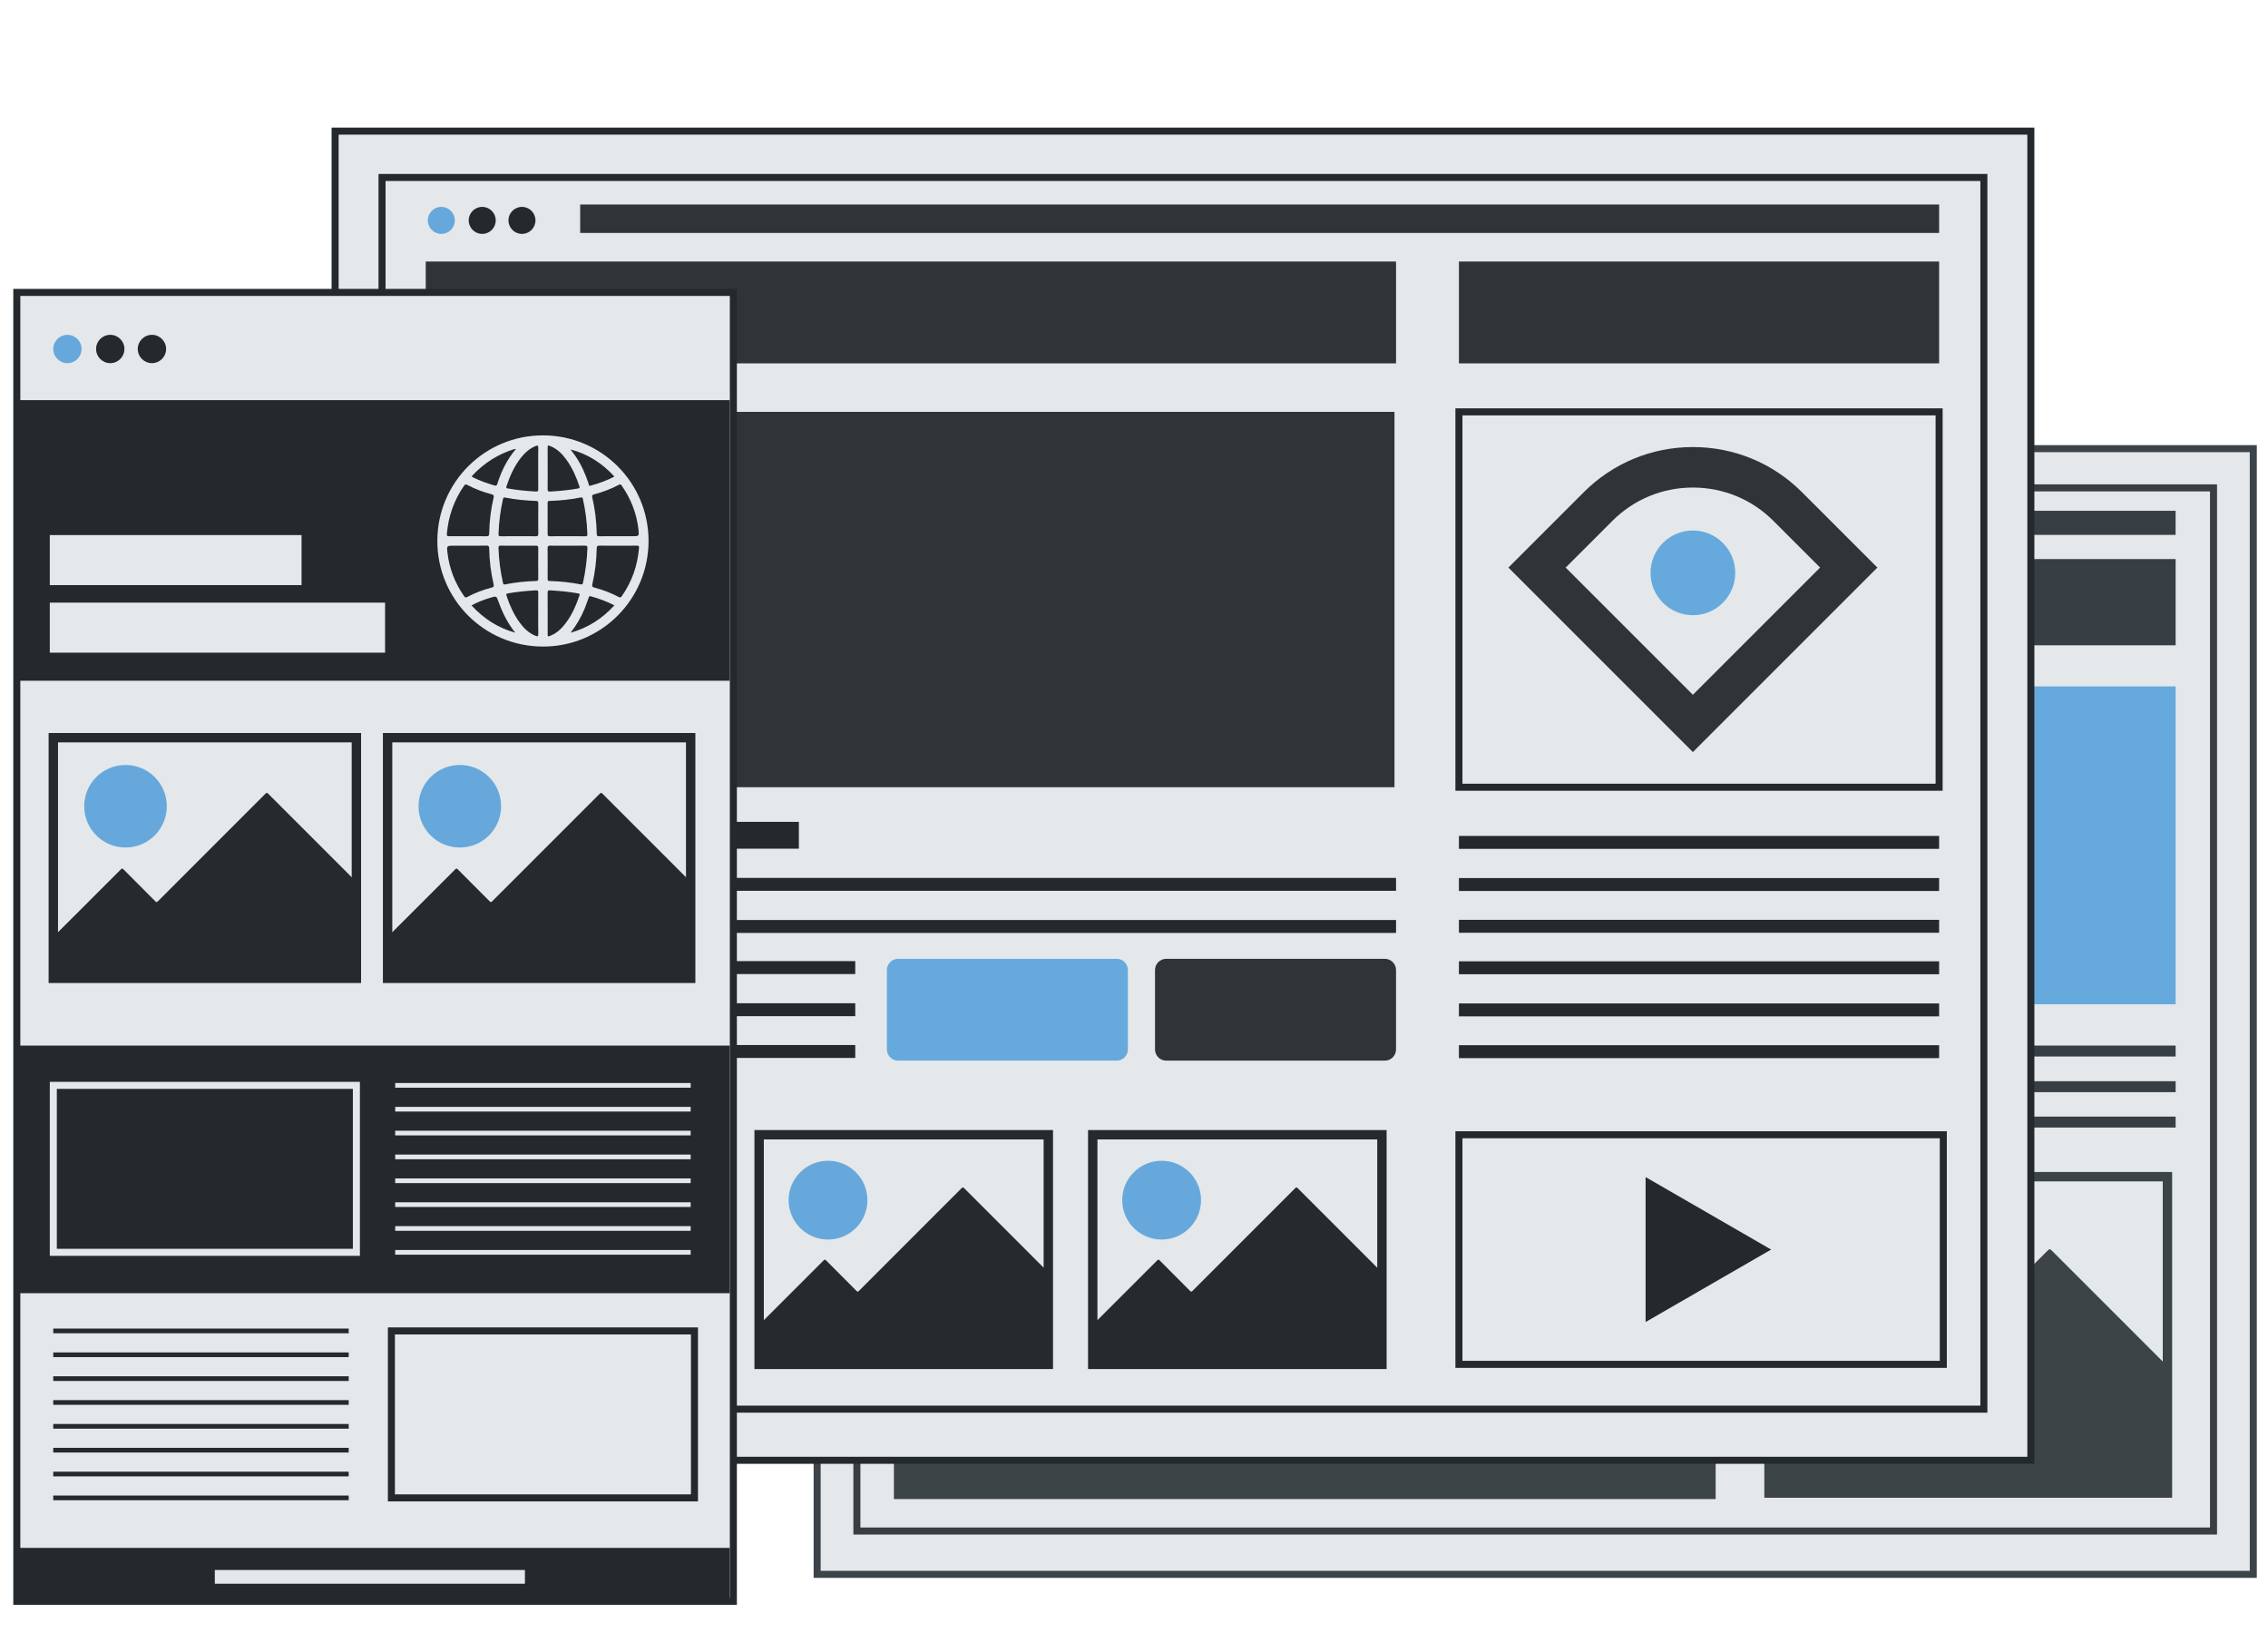
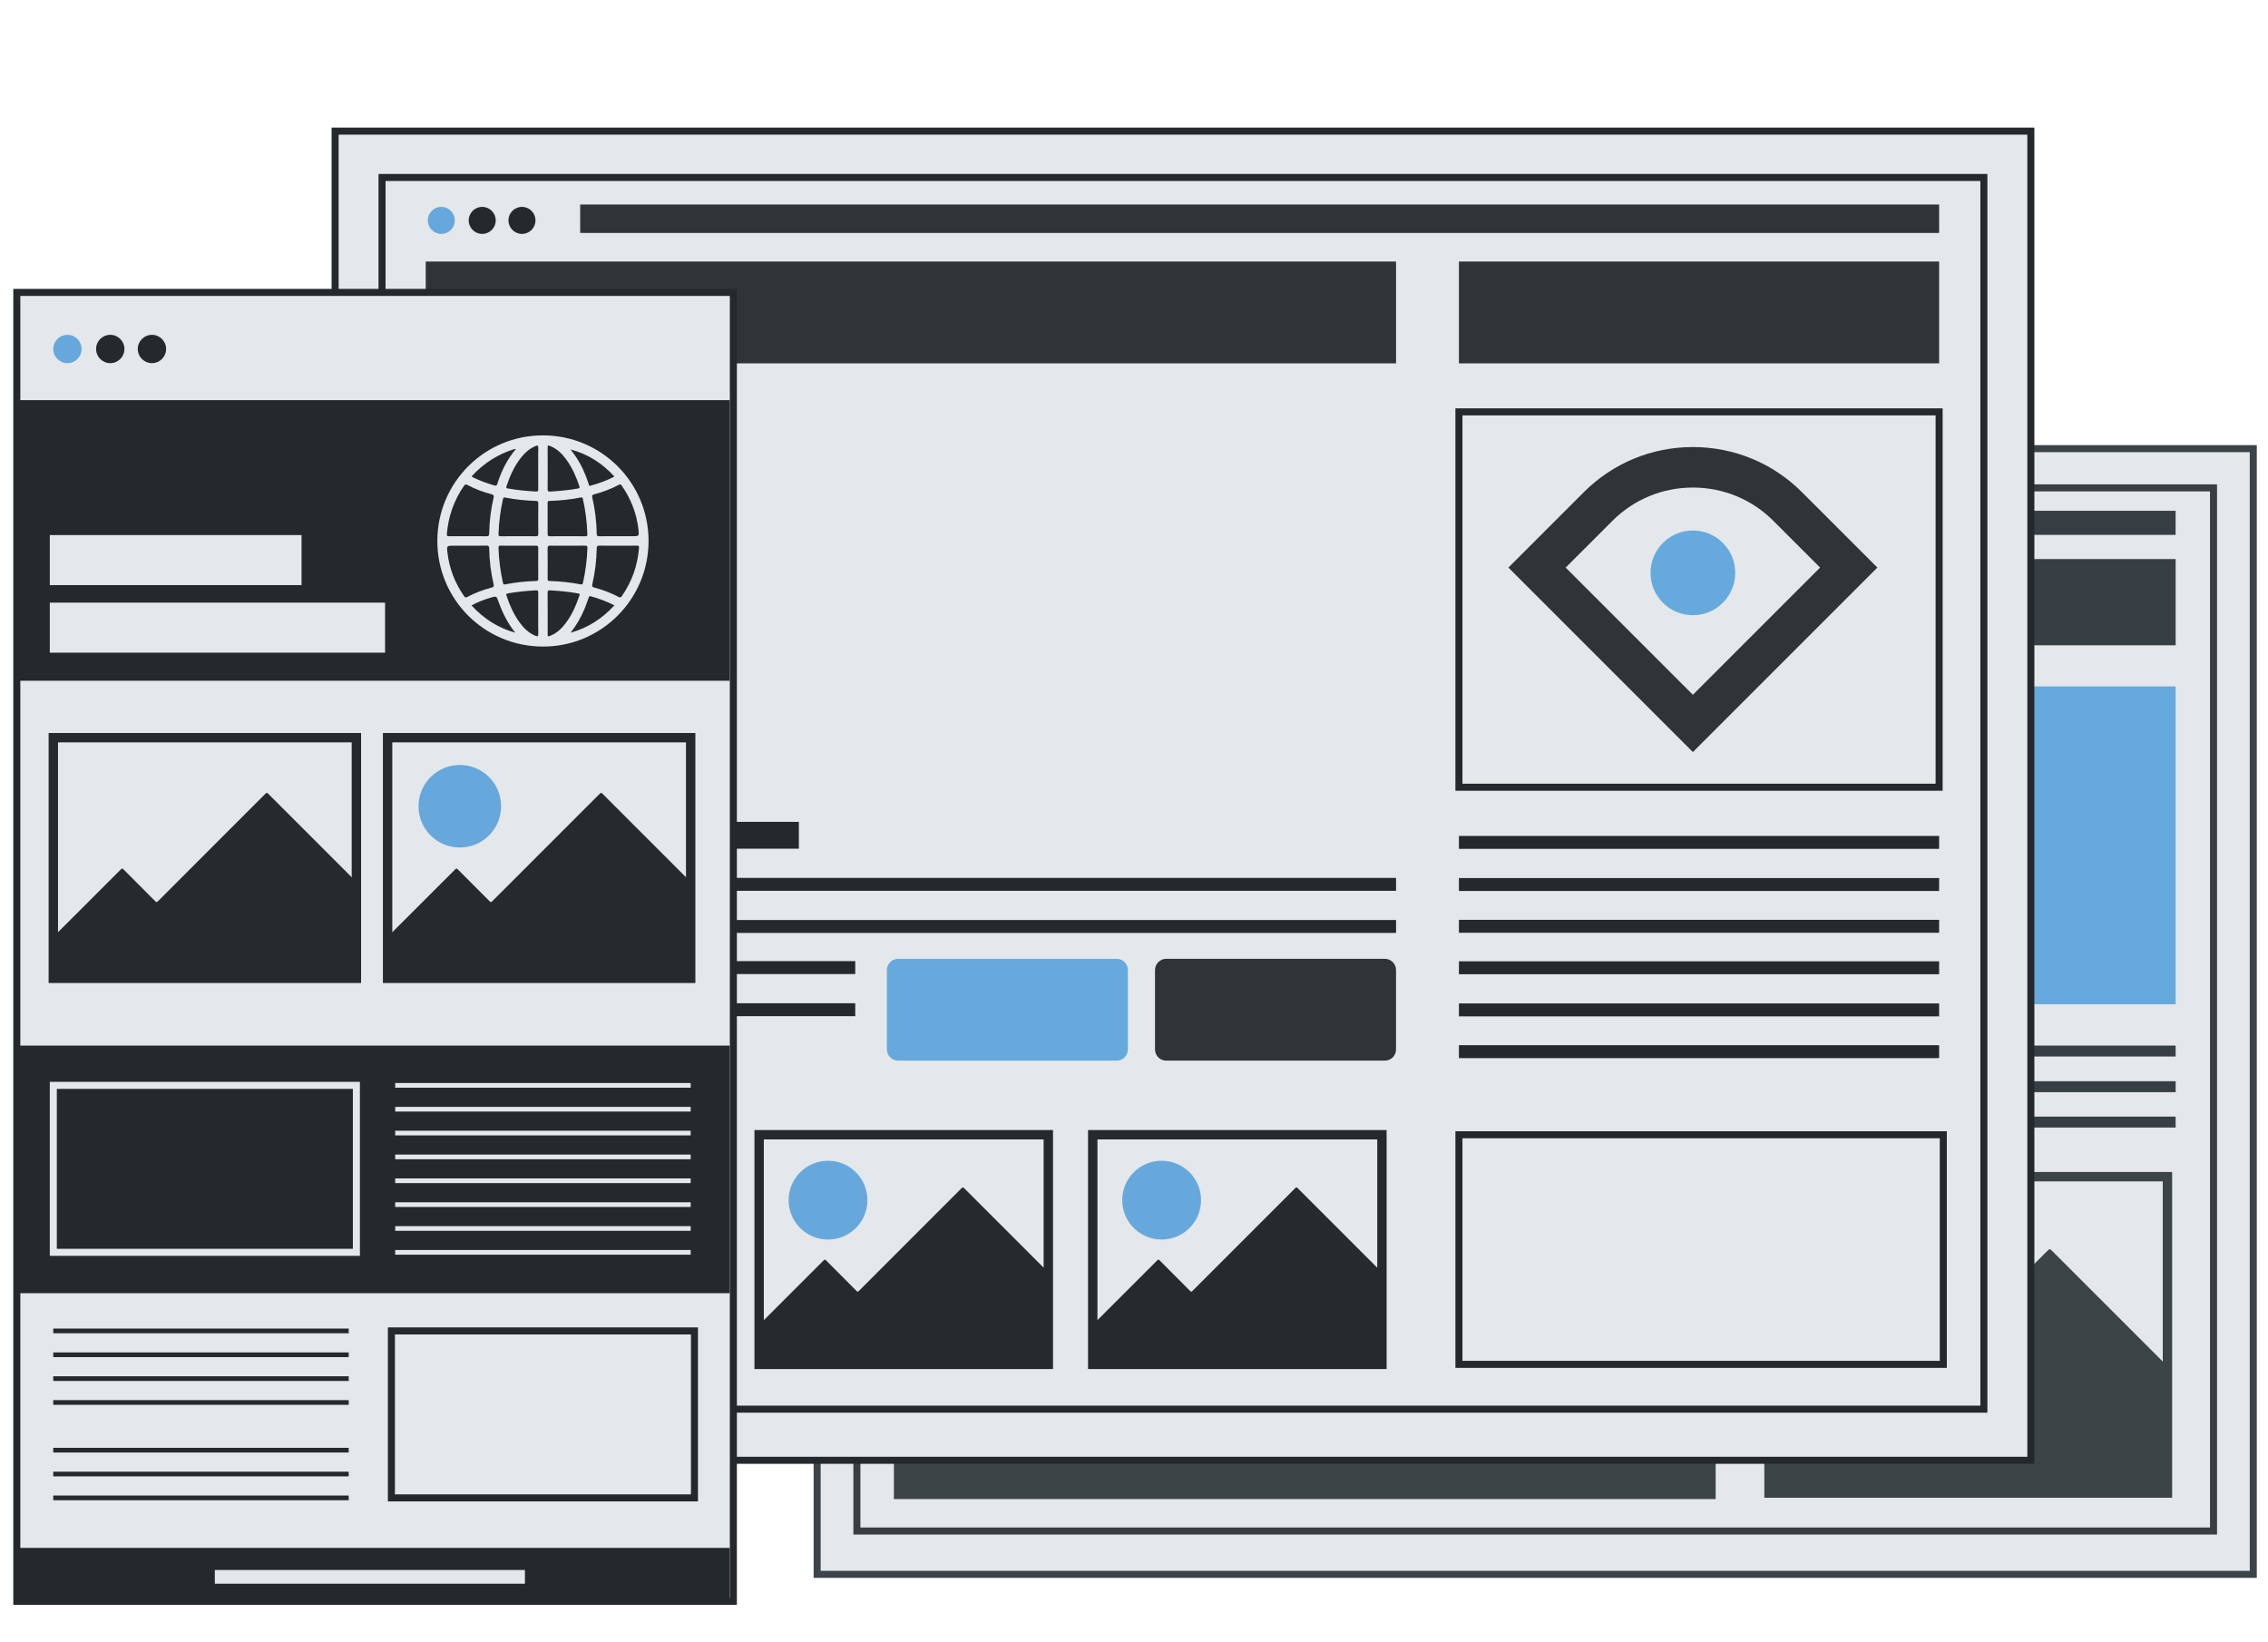
<svg xmlns="http://www.w3.org/2000/svg" version="1.1" id="Layer_1" x="0px" y="0px" viewBox="0 0 967 700" style="enable-background:new 0 0 967 700;" xml:space="preserve">
  <style type="text/css">
	.st0{fill:#E4E8EA;stroke:#3C444A;stroke-width:3;stroke-miterlimit:10;}
	.st1{fill:#24292D;}
	.st2{fill:#66AADD;}
	.st3{fill:#3C4447;}
	.st4{fill:#373F44;}
	.st5{fill:none;stroke:#383E42;stroke-width:3;stroke-miterlimit:10;}
	.st6{fill:#67A8DC;}
	.st7{fill:none;stroke:#3C4447;stroke-width:4;stroke-miterlimit:10;}
	.st8{fill:#E4E8EA;stroke:#24292D;stroke-width:3;stroke-miterlimit:10;}
	.st9{fill:#2F3438;}
	.st10{fill:none;stroke:#24292D;stroke-width:3;stroke-miterlimit:10;}
	.st11{fill:none;stroke:#242A2D;stroke-width:4;stroke-miterlimit:10;}
	.st12{fill:#242A2D;}
	.st13{fill:none;stroke:#E4E8EA;stroke-width:3;stroke-miterlimit:10;}
	.st14{fill:#E4E8EA;stroke:#E4E8EA;stroke-width:3;stroke-miterlimit:10;}
	.st15{fill:none;stroke:#E4E8EA;stroke-width:2;stroke-miterlimit:10;}
	.st16{fill:none;stroke:#24292D;stroke-width:2;stroke-miterlimit:10;}
	.st17{fill:#E4E8EA;}
</style>
  <g>
    <rect x="348.4" y="191.29" class="st0" width="612.33" height="479.97" />
    <rect x="381.13" y="292.66" class="st1" width="349.81" height="135.54" />
    <rect x="754.22" y="292.66" class="st2" width="173.4" height="135.54" />
    <rect x="381.13" y="238.37" class="st1" width="350.37" height="36.77" />
    <rect x="381.13" y="602.39" class="st3" width="350.37" height="36.77" />
    <rect x="436.9" y="217.79" class="st4" width="490.71" height="10.27" />
    <rect x="381.13" y="440.71" class="st1" width="134.73" height="9.69" />
    <rect x="381.13" y="460.94" class="st1" width="350.37" height="4.67" />
    <rect x="381.13" y="476.15" class="st1" width="350.37" height="4.67" />
    <rect x="381.13" y="537.37" class="st1" width="350.37" height="4.67" />
    <rect x="381.13" y="552.58" class="st1" width="350.37" height="4.67" />
    <rect x="381.13" y="567.89" class="st1" width="350.37" height="4.67" />
    <rect x="381.13" y="583.1" class="st1" width="350.37" height="4.67" />
    <rect x="380.44" y="491" class="st1" width="155.78" height="4.67" />
    <rect x="380.44" y="506.21" class="st1" width="155.78" height="4.67" />
    <rect x="380.44" y="521.3" class="st1" width="155.78" height="4.67" />
    <rect x="754.22" y="445.8" class="st4" width="173.4" height="4.67" />
    <rect x="754.22" y="461" class="st4" width="173.4" height="4.67" />
    <rect x="754.22" y="476.09" class="st4" width="173.4" height="4.67" />
    <rect x="754.22" y="238.37" class="st4" width="173.4" height="36.77" />
    <path class="st2" d="M629.91,526.93h-77.48c-2.63,0-4.77-2.14-4.77-4.77v-27.23c0-2.63,2.14-4.77,4.77-4.77h77.48   c2.63,0,4.77,2.14,4.77,4.77v27.23C634.68,524.79,632.55,526.93,629.91,526.93z" />
    <path class="st1" d="M726.73,526.93h-77.48c-2.63,0-4.77-2.14-4.77-4.77v-27.23c0-2.63,2.14-4.77,4.77-4.77h77.48   c2.63,0,4.77,2.14,4.77,4.77v27.23C731.5,524.79,729.36,526.93,726.73,526.93z" />
    <rect x="365.35" y="208.02" class="st5" width="578.42" height="444.77" />
    <circle class="st6" cx="386.75" cy="223.52" r="4.88" />
    <circle class="st1" cx="401.52" cy="223.52" r="4.88" />
    <circle class="st1" cx="415.88" cy="223.52" r="4.88" />
    <g>
      <rect x="754.25" y="501.71" class="st7" width="169.88" height="134.9" />
      <g>
        <path class="st3" d="M839.09,636.58c-27.87,0-55.74-0.01-83.61,0.02c-1.02,0-1.27-0.24-1.26-1.26     c0.05-6.92,0.04-13.85,0.01-20.77c0-0.79,0.2-1.36,0.78-1.94c12.4-12.36,24.78-24.73,37.14-37.12c0.58-0.58,0.87-0.57,1.44,0.01     c5.94,5.99,11.93,11.93,17.87,17.92c0.6,0.61,0.89,0.53,1.44-0.03c20.07-20.09,40.16-40.16,60.22-60.26     c0.64-0.64,0.94-0.69,1.61-0.02c16.18,16.22,32.39,32.42,48.61,48.61c0.56,0.56,0.81,1.11,0.81,1.91     c-0.02,17.25-0.03,34.51,0.01,51.76c0,1.01-0.31,1.17-1.22,1.17C894.97,636.58,867.03,636.58,839.09,636.58z" />
        <path class="st6" d="M771.57,540.18c-0.03-12.79,10.34-23.17,23.15-23.17c12.78,0,23.11,10.28,23.15,23.05     c0.04,12.82-10.25,23.19-23.08,23.23C781.99,563.32,771.6,552.99,771.57,540.18z" />
      </g>
    </g>
  </g>
  <g>
    <rect x="142.88" y="55.91" class="st8" width="723.01" height="566.72" />
-     <rect x="181.52" y="175.61" class="st9" width="413.04" height="160.04" />
    <rect x="622.04" y="483.83" class="st10" width="206.52" height="97.9" />
    <rect x="622.04" y="175.61" class="st10" width="204.74" height="160.04" />
    <rect x="181.52" y="111.51" class="st9" width="413.71" height="43.42" />
    <rect x="247.37" y="87.2" class="st9" width="579.41" height="12.12" />
    <rect x="181.52" y="350.42" class="st1" width="159.09" height="11.44" />
    <rect x="181.52" y="374.31" class="st1" width="413.71" height="5.51" />
    <rect x="181.52" y="392.27" class="st1" width="413.71" height="5.51" />
    <rect x="180.71" y="409.8" class="st1" width="183.94" height="5.51" />
    <rect x="180.71" y="427.76" class="st1" width="183.94" height="5.51" />
-     <rect x="180.71" y="445.57" class="st1" width="183.94" height="5.51" />
    <rect x="622.04" y="356.42" class="st1" width="204.74" height="5.51" />
    <rect x="622.04" y="374.38" class="st1" width="204.74" height="5.51" />
    <rect x="622.04" y="392.19" class="st1" width="204.74" height="5.51" />
    <rect x="622.04" y="409.88" class="st1" width="204.74" height="5.51" />
    <rect x="622.04" y="427.84" class="st1" width="204.74" height="5.51" />
    <rect x="622.04" y="445.65" class="st1" width="204.74" height="5.51" />
    <rect x="622.04" y="111.51" class="st9" width="204.74" height="43.42" />
-     <path class="st2" d="M476.13,452.23h-93.22c-2.63,0-4.77-2.14-4.77-4.77v-33.87c0-2.63,2.14-4.77,4.77-4.77h93.22   c2.63,0,4.77,2.14,4.77,4.77v33.87C480.9,450.09,478.77,452.23,476.13,452.23z" />
+     <path class="st2" d="M476.13,452.23h-93.22c-2.63,0-4.77-2.14-4.77-4.77v-33.87c0-2.63,2.14-4.77,4.77-4.77h93.22   c2.63,0,4.77,2.14,4.77,4.77v33.87C480.9,450.09,478.77,452.23,476.13,452.23" />
    <path class="st9" d="M590.45,452.23h-93.22c-2.63,0-4.77-2.14-4.77-4.77v-33.87c0-2.63,2.14-4.77,4.77-4.77h93.22   c2.63,0,4.77,2.14,4.77,4.77v33.87C595.22,450.09,593.09,452.23,590.45,452.23z" />
    <g>
      <g>
        <path class="st9" d="M721.79,320.66L643.13,242l32.1-32.1c12.44-12.44,28.98-19.29,46.56-19.29s34.13,6.85,46.56,19.29l32.1,32.1     L721.79,320.66z M667.55,242l54.24,54.24L776.03,242l-19.89-19.89c-9.18-9.18-21.38-14.23-34.35-14.23s-25.18,5.05-34.35,14.23     L667.55,242z" />
      </g>
      <g>
        <circle class="st2" cx="721.79" cy="244.25" r="18.06" />
      </g>
    </g>
    <rect x="162.89" y="75.67" class="st10" width="682.97" height="525.16" />
    <circle class="st6" cx="188.16" cy="93.97" r="5.76" />
    <circle class="st1" cx="205.6" cy="93.97" r="5.76" />
    <circle class="st1" cx="222.55" cy="93.97" r="5.76" />
    <g>
      <rect x="181.54" y="483.83" class="st11" width="123.3" height="97.9" />
      <g>
        <path class="st12" d="M243.12,581.71c-20.23,0-40.46,0-60.68,0.02c-0.74,0-0.92-0.17-0.92-0.91c0.04-5.02,0.03-10.05,0.01-15.07     c0-0.57,0.14-0.99,0.56-1.41c9-8.97,17.98-17.95,26.95-26.94c0.42-0.42,0.63-0.41,1.04,0c4.31,4.34,8.66,8.66,12.97,13.01     c0.44,0.44,0.64,0.39,1.05-0.02c14.56-14.58,29.14-29.15,43.71-43.73c0.46-0.46,0.68-0.5,1.17-0.01     c11.74,11.77,23.51,23.53,35.28,35.28c0.41,0.41,0.59,0.8,0.58,1.39c-0.02,12.52-0.02,25.05,0.01,37.57     c0,0.73-0.23,0.85-0.89,0.85C283.68,581.71,263.4,581.71,243.12,581.71z" />
        <path class="st6" d="M194.11,511.74c-0.02-9.28,7.51-16.82,16.8-16.82c9.28,0,16.77,7.46,16.8,16.73     c0.03,9.31-7.44,16.83-16.75,16.86C201.67,528.54,194.14,521.04,194.11,511.74z" />
      </g>
    </g>
    <g>
      <rect x="323.67" y="483.83" class="st11" width="123.3" height="97.9" />
      <g>
        <path class="st12" d="M385.25,581.71c-20.23,0-40.46,0-60.68,0.02c-0.74,0-0.92-0.17-0.92-0.91c0.04-5.02,0.03-10.05,0.01-15.07     c0-0.57,0.14-0.99,0.56-1.41c9-8.97,17.98-17.95,26.95-26.94c0.42-0.42,0.63-0.41,1.04,0c4.31,4.34,8.66,8.66,12.97,13.01     c0.44,0.44,0.64,0.39,1.05-0.02c14.56-14.58,29.14-29.15,43.71-43.73c0.46-0.46,0.68-0.5,1.17-0.01     c11.74,11.77,23.51,23.53,35.28,35.28c0.41,0.41,0.59,0.8,0.58,1.39c-0.02,12.52-0.02,25.05,0.01,37.57     c0,0.73-0.23,0.85-0.89,0.85C425.81,581.71,405.53,581.71,385.25,581.71z" />
        <path class="st6" d="M336.24,511.74c-0.02-9.28,7.51-16.82,16.8-16.82c9.28,0,16.77,7.46,16.8,16.73     c0.03,9.31-7.44,16.83-16.75,16.86C343.8,528.54,336.27,521.04,336.24,511.74z" />
      </g>
    </g>
    <g>
      <rect x="465.91" y="483.83" class="st11" width="123.3" height="97.9" />
      <g>
        <path class="st12" d="M527.48,581.71c-20.23,0-40.46,0-60.68,0.02c-0.74,0-0.92-0.17-0.92-0.91c0.04-5.02,0.03-10.05,0.01-15.07     c0-0.57,0.14-0.99,0.56-1.41c9-8.97,17.98-17.95,26.95-26.94c0.42-0.42,0.63-0.41,1.04,0c4.31,4.34,8.66,8.66,12.97,13.01     c0.44,0.44,0.64,0.39,1.05-0.02c14.56-14.58,29.14-29.15,43.71-43.73c0.46-0.46,0.68-0.5,1.17-0.01     c11.74,11.77,23.51,23.53,35.28,35.28c0.41,0.41,0.59,0.8,0.58,1.39c-0.02,12.52-0.02,25.05,0.01,37.57     c0,0.73-0.23,0.85-0.89,0.85C568.04,581.71,547.76,581.71,527.48,581.71z" />
        <path class="st6" d="M478.48,511.74c-0.02-9.28,7.51-16.82,16.8-16.82c9.28,0,16.77,7.46,16.8,16.73     c0.03,9.31-7.44,16.83-16.75,16.86C486.04,528.54,478.5,521.04,478.48,511.74z" />
      </g>
    </g>
  </g>
  <g>
    <g>
      <rect x="7.17" y="124.68" class="st8" width="305.51" height="558.08" />
      <rect x="8.24" y="170.61" class="st1" width="302.9" height="119.64" />
      <rect x="8.24" y="445.81" class="st1" width="302.9" height="105.58" />
      <rect x="8.24" y="659.98" class="st1" width="302.9" height="22.78" />
      <circle class="st6" cx="28.74" cy="148.8" r="6.04" />
      <circle class="st1" cx="47.01" cy="148.8" r="6.04" />
      <circle class="st1" cx="64.78" cy="148.8" r="6.04" />
      <g>
        <rect x="22.73" y="314.53" class="st11" width="129.22" height="102.6" />
        <g>
          <path class="st12" d="M87.26,417.11c-21.2,0-42.4,0-63.6,0.02c-0.77,0-0.97-0.18-0.96-0.96c0.04-5.27,0.03-10.53,0.01-15.8      c0-0.6,0.15-1.04,0.59-1.47c9.43-9.4,18.84-18.81,28.25-28.23c0.44-0.44,0.66-0.43,1.09,0c4.52,4.55,9.07,9.07,13.59,13.63      c0.46,0.46,0.67,0.41,1.1-0.02c15.26-15.28,30.54-30.55,45.81-45.83c0.48-0.48,0.71-0.53,1.22-0.01      c12.31,12.34,24.64,24.66,36.97,36.97c0.43,0.43,0.61,0.84,0.61,1.45c-0.02,13.12-0.02,26.25,0.01,39.37      c0,0.77-0.24,0.89-0.93,0.89C129.76,417.11,108.51,417.11,87.26,417.11z" />
-           <path class="st6" d="M35.9,343.79c-0.02-9.73,7.87-17.63,17.61-17.63c9.72,0,17.57,7.82,17.61,17.53      c0.03,9.75-7.8,17.64-17.56,17.67C43.82,361.39,35.92,353.53,35.9,343.79z" />
        </g>
      </g>
      <g>
        <rect x="165.26" y="314.53" class="st11" width="129.22" height="102.6" />
        <g>
          <path class="st12" d="M229.8,417.11c-21.2,0-42.4,0-63.6,0.02c-0.77,0-0.97-0.18-0.96-0.96c0.04-5.27,0.03-10.53,0.01-15.8      c0-0.6,0.15-1.04,0.59-1.47c9.43-9.4,18.84-18.81,28.25-28.23c0.44-0.44,0.66-0.43,1.09,0c4.52,4.55,9.07,9.07,13.59,13.63      c0.46,0.46,0.67,0.41,1.1-0.02c15.26-15.28,30.54-30.55,45.81-45.83c0.48-0.48,0.71-0.53,1.22-0.01      c12.31,12.34,24.64,24.66,36.97,36.97c0.43,0.43,0.61,0.84,0.61,1.45c-0.02,13.12-0.02,26.25,0.01,39.37      c0,0.77-0.24,0.89-0.93,0.89C272.3,417.11,251.05,417.11,229.8,417.11z" />
          <path class="st6" d="M178.44,343.79c-0.02-9.73,7.87-17.63,17.61-17.63c9.72,0,17.57,7.82,17.61,17.53      c0.03,9.75-7.8,17.64-17.56,17.67C186.36,361.39,178.46,353.53,178.44,343.79z" />
        </g>
      </g>
      <rect x="22.73" y="462.77" class="st13" width="129.22" height="71.19" />
      <rect x="166.88" y="567.47" class="st10" width="129.22" height="71.19" />
      <rect x="22.73" y="229.64" class="st14" width="104.34" height="18.33" />
      <rect x="93.09" y="670.91" class="st14" width="129.22" height="2.84" />
      <rect x="22.73" y="258.45" class="st14" width="139.95" height="18.33" />
      <g>
        <line class="st15" x1="168.5" y1="462.77" x2="294.48" y2="462.77" />
        <line class="st15" x1="168.5" y1="472.94" x2="294.48" y2="472.94" />
        <line class="st15" x1="168.5" y1="483.11" x2="294.48" y2="483.11" />
        <line class="st15" x1="168.5" y1="493.28" x2="294.48" y2="493.28" />
        <line class="st15" x1="168.5" y1="503.45" x2="294.48" y2="503.45" />
        <line class="st15" x1="168.5" y1="513.62" x2="294.48" y2="513.62" />
        <line class="st15" x1="168.5" y1="523.79" x2="294.48" y2="523.79" />
        <line class="st15" x1="168.5" y1="533.97" x2="294.48" y2="533.97" />
      </g>
      <g>
        <line class="st16" x1="22.7" y1="567.47" x2="148.68" y2="567.47" />
        <line class="st16" x1="22.7" y1="577.64" x2="148.68" y2="577.64" />
        <line class="st16" x1="22.7" y1="587.81" x2="148.68" y2="587.81" />
        <line class="st16" x1="22.7" y1="597.98" x2="148.68" y2="597.98" />
-         <line class="st16" x1="22.7" y1="608.15" x2="148.68" y2="608.15" />
        <line class="st16" x1="22.7" y1="618.32" x2="148.68" y2="618.32" />
        <line class="st16" x1="22.7" y1="628.49" x2="148.68" y2="628.49" />
        <line class="st16" x1="22.7" y1="638.66" x2="148.68" y2="638.66" />
      </g>
    </g>
    <path class="st17" d="M276.52,230.72c-0.05,24.92-20.27,45.06-45.13,44.96c-24.96-0.1-45-20.25-44.92-45.16   c0.08-24.87,20.21-44.92,45.06-44.89C256.46,185.66,276.56,205.81,276.52,230.72z M263.44,232.67c-2.62,0-5.23,0.03-7.85-0.02   c-0.84-0.02-1.16,0.19-1.17,1.09c-0.08,5.2-0.72,10.33-1.88,15.4c-0.18,0.77-0.11,1.14,0.79,1.37c3.64,0.95,7.16,2.26,10.49,4.04   c0.6,0.32,0.87,0.24,1.26-0.32c4.35-6.2,6.75-13.08,7.38-20.61c0.06-0.75-0.12-1-0.9-0.98   C268.85,232.69,266.14,232.67,263.44,232.67z M199.4,228.63c2.62,0,5.23-0.04,7.85,0.02c0.94,0.02,1.32-0.17,1.33-1.21   c0.07-5.15,0.71-10.25,1.88-15.27c0.21-0.89-0.06-1.22-0.9-1.44c-3.56-0.92-6.99-2.21-10.24-3.94c-0.69-0.37-1.01-0.32-1.47,0.34   c-4.3,6.18-6.68,13.02-7.32,20.5c-0.08,0.9,0.25,1.01,1.02,1C194.16,228.6,196.78,228.63,199.4,228.63z M263.48,228.63   c2.04,0,4.08,0,6.12,0c2.88,0,2.94-0.01,2.62-2.86c-0.77-6.87-3.21-13.1-7.18-18.76c-0.35-0.49-0.59-0.62-1.15-0.32   c-3.36,1.8-6.93,3.12-10.61,4.11c-0.79,0.21-0.94,0.5-0.76,1.27c1.18,5.11,1.82,10.29,1.91,15.53c0.01,0.81,0.26,1.06,1.08,1.05   C258.16,228.6,260.82,228.63,263.48,228.63z M199.59,232.67c-2.04,0-4.08,0-6.12,0c-2.97,0-3.03,0.01-2.7,2.9   c0.77,6.82,3.2,13.01,7.12,18.64c0.43,0.62,0.74,0.65,1.37,0.31c3.29-1.75,6.76-3.06,10.37-3.99c0.8-0.21,1.04-0.5,0.84-1.36   c-1.18-5.06-1.82-10.2-1.9-15.4c-0.01-0.98-0.4-1.15-1.26-1.14C204.74,232.7,202.16,232.67,199.59,232.67z M220.92,228.63   c2.48,0,4.96-0.03,7.44,0.02c0.82,0.01,1.16-0.15,1.15-1.07c-0.05-4.34-0.04-8.68,0-13.02c0.01-0.75-0.2-0.95-0.95-0.98   c-4.39-0.13-8.75-0.58-13.06-1.41c-0.68-0.13-0.91-0.05-1.06,0.66c-1.08,4.9-1.73,9.84-1.89,14.86c-0.02,0.75,0.17,0.98,0.93,0.97   C215.95,228.6,218.43,228.63,220.92,228.63z M221.05,232.67c-2.53,0-5.05,0.03-7.58-0.02c-0.76-0.01-0.96,0.22-0.93,0.97   c0.16,5.02,0.81,9.96,1.9,14.86c0.15,0.7,0.37,0.81,1.06,0.67c4.31-0.86,8.67-1.3,13.05-1.43c0.75-0.02,0.95-0.22,0.95-0.97   c-0.04-4.34-0.05-8.68,0-13.02c0.01-0.92-0.33-1.09-1.15-1.07C225.92,232.7,223.49,232.67,221.05,232.67z M242.08,232.67   c-2.48,0-4.96,0.03-7.44-0.01c-0.8-0.01-1.17,0.11-1.16,1.06c0.05,4.34,0.04,8.68,0.01,13.02c-0.01,0.73,0.16,0.97,0.93,0.99   c4.39,0.12,8.75,0.58,13.06,1.41c0.66,0.13,0.92,0.09,1.08-0.64c1.08-4.9,1.72-9.84,1.9-14.86c0.03-0.91-0.32-0.99-1.06-0.98   C246.96,232.69,244.52,232.67,242.08,232.67z M241.92,228.63c2.52,0,5.05-0.01,7.57,0.01c0.6,0,0.97-0.01,0.95-0.82   c-0.15-5.1-0.82-10.14-1.92-15.12c-0.12-0.56-0.33-0.7-0.9-0.59c-4.39,0.9-8.84,1.32-13.31,1.47c-0.62,0.02-0.83,0.18-0.82,0.83   c0.03,4.43,0.03,8.86,0,13.29c-0.01,0.78,0.27,0.96,0.99,0.95C236.96,228.6,239.44,228.63,241.92,228.63z M229.48,261.6   c0-2.97-0.03-5.93,0.02-8.9c0.01-0.84-0.23-1.04-1.05-0.99c-3.98,0.23-7.94,0.58-11.87,1.29c-0.72,0.13-0.84,0.29-0.61,1.01   c1.34,4.05,3.04,7.91,5.57,11.38c1.77,2.43,3.86,4.48,6.7,5.67c0.9,0.38,1.31,0.39,1.27-0.82   C229.42,267.36,229.48,264.48,229.48,261.6z M229.48,199.82c0-2.92-0.06-5.85,0.03-8.77c0.04-1.22-0.38-1.2-1.27-0.82   c-2.34,0.99-4.21,2.58-5.8,4.52c-3.04,3.72-4.96,8.01-6.47,12.52c-0.25,0.74-0.08,0.88,0.62,1.01c3.93,0.71,7.89,1.06,11.87,1.29   c0.83,0.05,1.06-0.17,1.04-1C229.45,205.67,229.48,202.75,229.48,199.82z M233.51,199.68c0,2.92,0.04,5.85-0.02,8.77   c-0.02,0.92,0.2,1.2,1.16,1.14c3.93-0.25,7.85-0.59,11.73-1.29c0.67-0.12,0.89-0.23,0.64-0.99c-1.37-4.08-3.08-7.99-5.65-11.48   c-1.73-2.35-3.75-4.36-6.49-5.52c-1.36-0.57-1.38-0.56-1.38,0.87C233.5,194.01,233.51,196.84,233.51,199.68z M233.51,261.48   c0,2.88,0,5.76,0,8.63c0,1.43,0.01,1.43,1.37,0.87c1.96-0.81,3.58-2.1,4.98-3.66c3.49-3.9,5.55-8.56,7.21-13.45   c0.21-0.62,0.01-0.75-0.55-0.85c-3.97-0.72-7.97-1.08-12-1.31c-0.85-0.05-1.04,0.2-1.03,1.01   C233.53,255.63,233.51,258.56,233.51,261.48z M243.27,269.78c7.35-2.05,13.49-5.99,18.69-11.68c-3.32-1.71-6.63-2.89-10.04-3.85   c-0.78-0.22-0.79,0.23-0.95,0.65c-0.58,1.57-1.11,3.17-1.75,4.72C247.71,263.27,245.75,266.65,243.27,269.78z M243.26,191.64   c0.78,1.06,1.6,2.1,2.34,3.2c2.36,3.51,4.02,7.36,5.35,11.36c0.12,0.35-0.04,1.11,0.79,0.89c3.49-0.96,6.9-2.14,10.23-3.9   C256.76,197.5,250.63,193.56,243.26,191.64z M220,191.41c-0.38,0.04-0.56,0.03-0.72,0.08c-6.92,2.13-12.81,5.9-17.78,11.16   c-0.64,0.68-0.06,0.75,0.35,0.96c2.86,1.43,5.86,2.46,8.91,3.36c0.76,0.23,1.04,0.1,1.29-0.66   C213.75,200.95,216.13,195.95,220,191.41z M219.69,269.76c-3.22-4-5.46-8.47-7.15-13.24c-0.86-2.43-0.87-2.45-3.39-1.68   c-2.77,0.84-5.5,1.82-8.11,3.3C206.25,263.79,212.36,267.74,219.69,269.76z" />
  </g>
-   <polygon class="st1" points="755.15,532.78 701.63,501.88 701.63,563.68 " />
</svg>